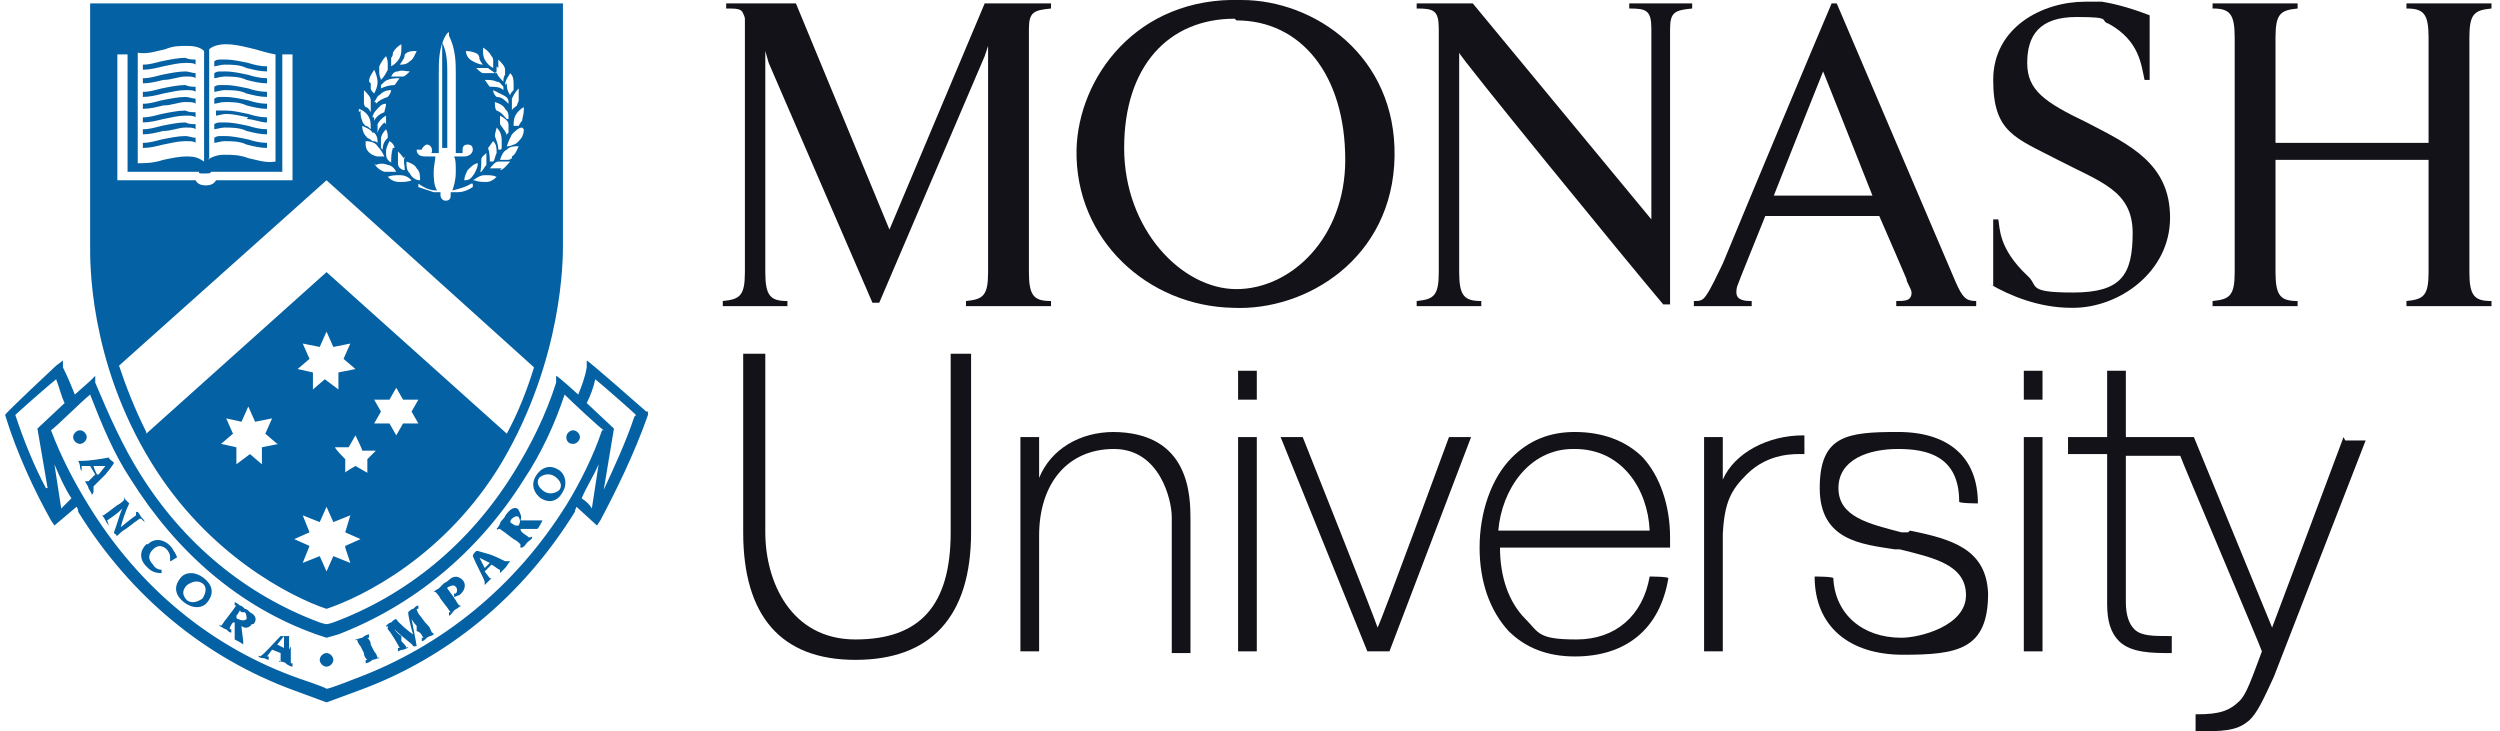
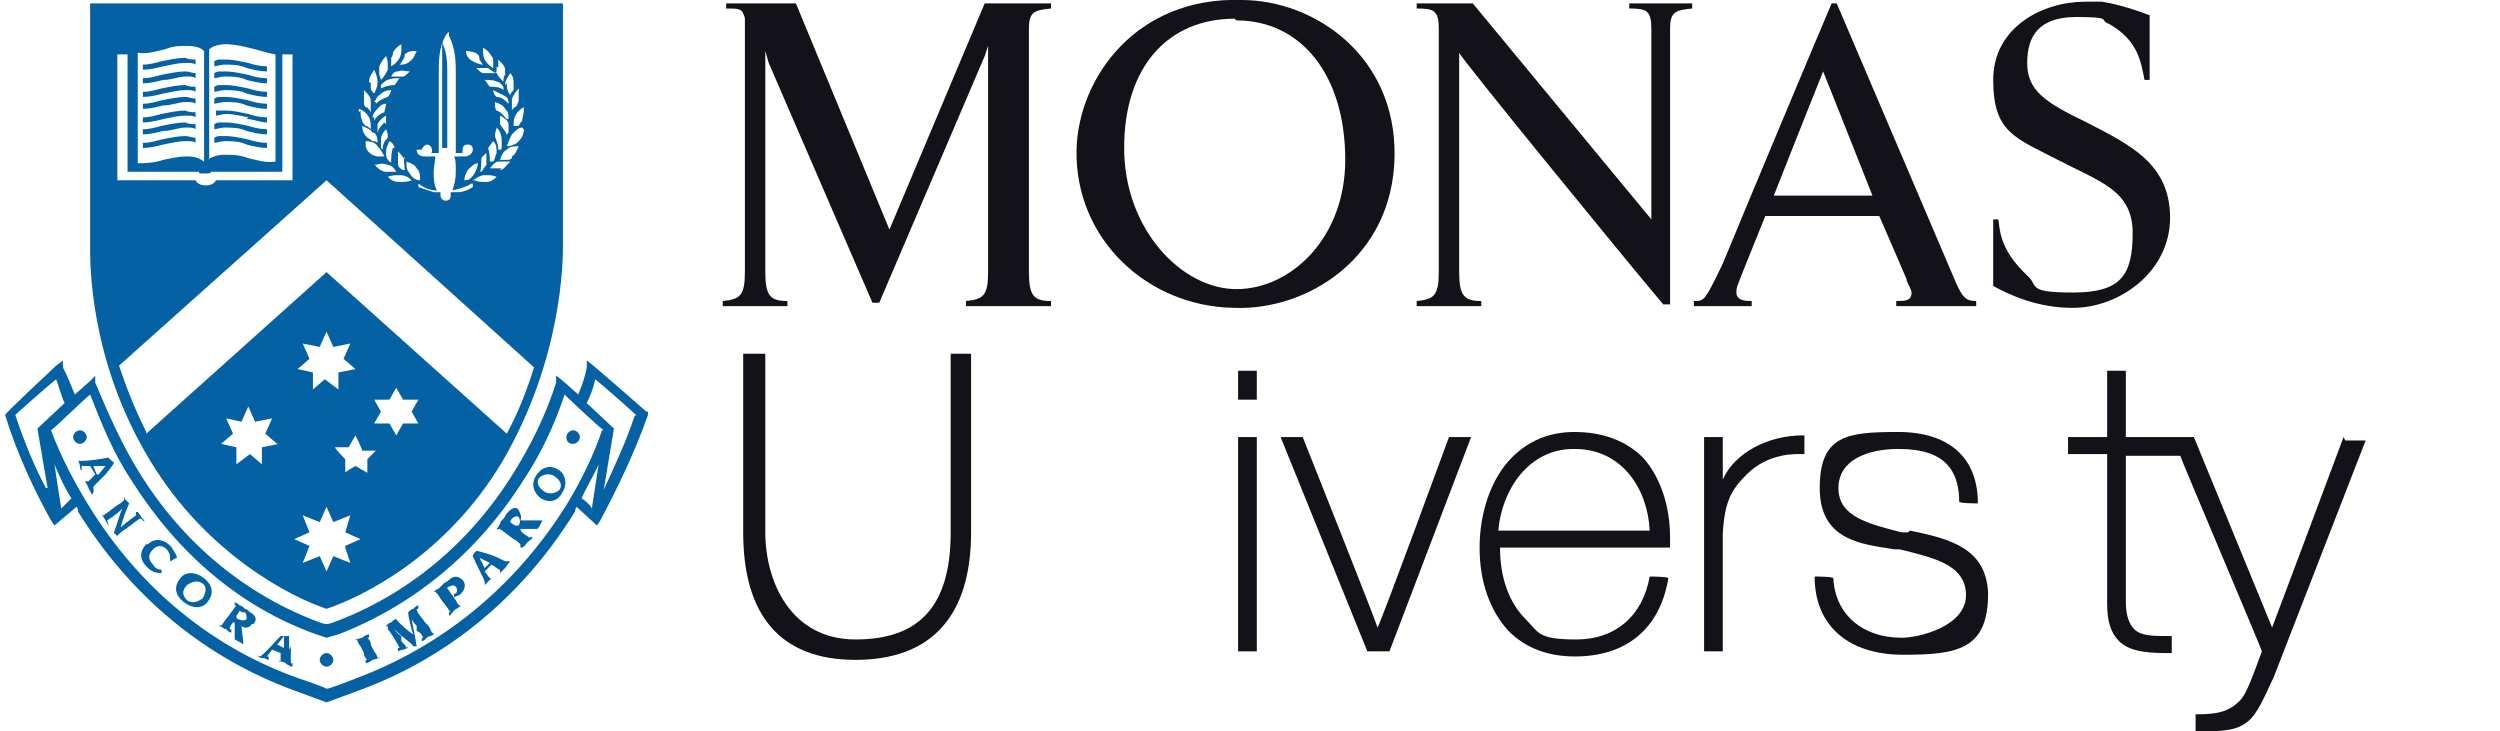
<svg xmlns="http://www.w3.org/2000/svg" id="Layer_1" data-name="Layer 1" viewBox="0 0 147 43">
  <defs>
    <style>      .cls-1 {        fill: #0461a4;      }      .cls-1, .cls-2 {        stroke-width: 0px;      }      .cls-2 {        fill: #131218;      }    </style>
  </defs>
  <g>
    <path class="cls-2" d="M55.9,20.8v10.5c0,4.3-1.8,6.3-5.6,6.3s-5.3-3.4-5.3-6.3v-10.5h-1.3v10.5c0,4.9,2.2,7.5,6.6,7.5s6.8-2.5,6.8-7.5v-10.5h-1.3Z" />
-     <path class="cls-2" d="M65.5,25.4c-2,0-3.7,1-4.4,2.7v-2.4h-1.1v12.6h1.1v-6.8c0-3.1,1.7-5.1,4.4-5.1s3.4,3,3.4,4v8h1.1v-7.8c0-1.4,0-5.2-4.6-5.2Z" />
    <polygon class="cls-2" points="72.8 25.7 72.8 38.3 73.9 38.3 73.9 25.7 73.8 25.7 72.8 25.7" />
    <polygon class="cls-2" points="72.8 21.8 72.8 23.5 73.9 23.5 73.9 21.8 73.8 21.8 72.8 21.8" />
    <path class="cls-2" d="M85.2,25.7s-4,10.9-4.2,11.2c-.1-.4-4.4-11.2-4.4-11.2h-1.3l5.1,12.6h1.3l4.8-12.6h-1.3Z" />
    <path class="cls-2" d="M92.6,25.4c-1.5,0-2.7.5-3.7,1.5-1.2,1.2-1.9,3.2-1.9,5.3,0,2,.6,3.7,1.7,4.9,1,1,2.3,1.5,3.9,1.5,3,0,5-1.6,5.5-4.6h0c0-.1-1.1-.1-1.1-.1h0c-.4,2.3-2,3.7-4.3,3.7s-2.2-.4-3-1.2c-1-1-1.5-2.5-1.5-4.2h0c.2,0,10,0,10,0h0v-.6c0-1.9-.6-3.6-1.6-4.7-1-1-2.4-1.5-4-1.5ZM92.6,26.4c2.8,0,4.3,2.4,4.4,4.8h-8.9c.2-2.4,1.8-4.8,4.4-4.8Z" />
    <path class="cls-2" d="M101.3,28.2v-2.5h-1.1v12.6h1.1v-6.9c.1-1.9.5-2.6,1.4-3.5,1.3-1.3,2.9-1.2,3.3-1.2h.1v-1.1h-.1c-2,0-4,1-4.7,2.6Z" />
    <path class="cls-2" d="M112.2,31.3h-.4c-1.9-.5-3.7-.9-3.7-2.6s1.8-2.3,3.5-2.3,3.6.4,3.6,3.1h0c0,.1,1.1.1,1.1.1h0c0-2.7-1.7-4.2-4.7-4.2s-4.6.2-4.6,3.3,2.5,3.3,4.4,3.6h.3c2,.5,3.9.9,3.9,2.7s-2.7,2.5-3.8,2.5c-2.3,0-3.9-1.4-4-3.5h0c0-.1-1.1-.1-1.1-.1h0c0,2.9,2,4.6,5.2,4.6s5-.3,5-3.6c-.1-2.6-2.1-3.2-4.6-3.7Z" />
-     <polygon class="cls-2" points="119 25.7 119 38.3 120.1 38.3 120.1 25.7 120 25.7 119 25.7" />
    <path class="cls-2" d="M137.8,25.7s-4,10.7-4.2,11.2c-.2-.5-4.6-11.2-4.6-11.2h-4v-3.9h-1.1v3.9h-2.3v1h2.3v8.8c0,1,.2,1.7.7,2.2.7.7,2,.7,3,.7h.1v-1h-.1c-1,0-1.7,0-2.1-.4-.3-.3-.5-.8-.5-1.6v-8.6h3.2c0,.1,4.8,11.4,4.8,11.5-.6,1.6-.9,2.5-1.3,2.9-.6.6-1.2.8-2.5.8h-.1v1h.1c1.4,0,2.3,0,3-.6.5-.4.9-1.3,1.5-2.6l5.4-13.9h-1.2Z" />
-     <polygon class="cls-2" points="119 21.8 119 23.5 120.1 23.5 120.1 21.8 120 21.8 119 21.8" />
  </g>
  <g>
    <path class="cls-2" d="M72.5,18.1c-5-.1-9.3-4-9.2-9.3.1-4.2,3.5-9,9.7-8.8,4.3,0,9.1,3.3,9,9.2-.1,6-5.2,9.1-9.5,8.9ZM72.6,1.1c-3.9,0-6.5,2.8-6.5,7.6s3.4,8.3,6.6,8.3,6.4-3,6.4-7.6c0-5-2.6-8.2-6.4-8.2Z" />
-     <path class="cls-2" d="M146.5.5V.2h-5v.3c1,0,1.3.3,1.3,1.7v6.2h-9V2.2c0-1.4.3-1.6,1.3-1.7V.2h-5v.3c1,0,1.3.3,1.3,1.7v13.8c0,1.4-.3,1.6-1.3,1.7v.3h5v-.3c-1,0-1.3-.3-1.3-1.7v-6.6h9v6.6c0,1.4-.3,1.6-1.3,1.7v.3h5v-.3c-1,0-1.3-.3-1.3-1.7V2.2c0-1.4.3-1.6,1.3-1.7Z" />
    <path class="cls-2" d="M83.3.2v.3c1,0,1.3.1,1.3,1.2v14.3c0,1.4-.3,1.6-1.3,1.7v.3h3.8v-.3c-1,0-1.3-.3-1.3-1.7V3.1c0,.2,9.8,12.2,12,14.8h.4V1.7c0-1,.3-1.1,1.3-1.2V.2h-3.7v.3c1,0,1.3.1,1.3,1.2v11.2L86.6.2h-3.3Z" />
    <path class="cls-2" d="M108,.2h-.3c-.9,2.1-5,11.9-6.4,15.3-.3.6-.7,1.5-1,1.9-.2.3-.4.3-.7.3v.3h3.4v-.3c-.3,0-.9,0-.9-.5,0-.1,0-.3.1-.5.1-.3.8-2,1.6-4h6.7c.7,1.6,1.3,3,1.6,3.7h0c0,.2.3.6.3.8,0,.5-.4.5-.9.5v.3h4.7v-.3c-.6,0-.8-.2-1.2-1.1L108,.2ZM104.3,11.5c1.1-2.8,2.9-7.3,2.9-7.3,0,0,1.6,4,2.9,7.3h-5.8Z" />
    <path class="cls-2" d="M42.7.2v.3c.6,0,.9,0,1,.3,0,0,.1.2.1.3h0c0,0,0,.2,0,.3v14.6c0,1.4-.3,1.6-1.3,1.7v.3h3.8v-.3c-1,0-1.3-.3-1.3-1.7V3.7c0-.2,0-.7,0-.7l.2.7,6.1,14.1h.4l6.2-14.5.2-.6s0,.3,0,.6v12.7c0,1.4-.3,1.6-1.3,1.7v.3h5v-.3c-1,0-1.3-.3-1.3-1.7V1.7c0-1,.3-1.1,1.3-1.2V.2h-3.9l-5.6,13.3L46.8.2h-4Z" />
    <path class="cls-2" d="M117,16.7c1.2.7,2.9,1.4,4.8,1.4h.1c2.7,0,5.7-2.1,5.7-5.3s-2.4-4.3-4.9-5.6c-2.5-1.2-3.5-1.9-3.5-3.5s.7-2.7,2.9-2.7,1.3.2,1.9.4c1.8,1,1.9,2.4,2.1,3.3h.3V.9c-1.3-.5-2.2-.7-2.8-.8-.4,0-.7,0-1,0-2.5,0-5.4,1.5-5.4,4.6s1.3,3.4,3.8,4.7c2.5,1.3,4.4,1.8,4.4,4.3s-.7,3.5-3.5,3.5-2-.4-2.7-1c-1.7-1.6-1.6-2.8-1.7-3.3h-.3v3.9" />
  </g>
  <path id="SVGID" class="cls-1" d="M26.3,8.7h-.3V2.5c.3.6.3,1.3.3,1.8v4.4ZM14.5,6.2c.4.1.8.2,1.2.2v-.3c-.4,0-.8-.1-1.1-.2-.5-.1-.9-.2-1.4-.2s-.4,0-.6.1v.3c.1,0,.4-.1.6-.1.4,0,.9,0,1.3.2ZM10.9,6c.3,0,.5,0,.6.1v-.3c-.2,0-.4-.1-.6-.1-.4,0-.9.1-1.4.2-.4.1-.7.2-1.1.2v.3c.4,0,.8-.1,1.2-.2.5,0,.9-.2,1.3-.2ZM10.9,5.3c.3,0,.5,0,.6.1v-.3c-.2,0-.4,0-.6-.1-.4,0-.9.1-1.4.2-.4.1-.7.2-1.1.2v.3c.4,0,.8-.1,1.2-.2.5-.1.9-.2,1.3-.2ZM10.9,6.8c.3,0,.5,0,.6.1v-.3c-.2,0-.4,0-.6-.1-.4,0-.9.1-1.4.2-.4.1-.7.2-1.1.2v.3c.4,0,.8-.1,1.2-.2.5-.1.9-.2,1.3-.2ZM10.9,4.5c.3,0,.5,0,.6.1v-.3c-.2,0-.4-.1-.6-.1-.4,0-.9.1-1.4.2-.4.1-.7.2-1.1.2v.3c.4,0,.8-.1,1.2-.2.5,0,.9-.2,1.3-.2ZM8.9,27.2c-3.7-6-3.6-11.9-3.6-12.7V.2h27.8v14.3c0,.7,0,6.6-3.6,12.7-3.3,5.5-8.2,7.9-10.3,8.6-2.1-.7-7-3.2-10.3-8.6ZM16.3,26.1l-.7-.6.4-.9-1,.2-.4-.9-.4.9-.9-.2.4.9-.7.6.9.2v1l.8-.6.7.6v-1l1-.2ZM20.3,32.1l.9-.4-.9-.4.3-1-1,.4-.4-.9-.4.9-1-.4.4,1-.9.4.9.4-.4,1,1-.4.4.9.4-.9,1,.4-.3-.9ZM18.2,21.1l-.7.6.9.2v1l.7-.6.8.6v-1s1-.2,1-.2l-.7-.6.4-.9-1,.2-.4-.9-.4.9-1-.2.4.9ZM21.5,27.1l.6-.6h-.8c0-.1-.4-.9-.4-.9l-.4.7h-.8c0,.1.6.7.6.7v.8c-.1,0,.6-.4.6-.4l.7.4v-.8ZM24.2,24.2l.4-.7h-.9l-.4-.7-.4.7h-.9l.4.7-.4.7h.9l.4.7.4-.7h.9l-.4-.7ZM30.8,6.3c-.2.1-.4.3-.5.5-.1.2-.1.4-.1.6h0c.1,0,.2,0,.3,0,0,0,.1-.2.2-.3,0-.1.1-.4.1-.6v-.2ZM27.9,10.6c.2.1.5.1.7.1s.4-.1.6-.3c-.2-.1-.4-.1-.7-.1-.3,0-.5.2-.7.3ZM27.9,10.2c.1-.2.2-.4.2-.6h0c-.2,0-.4.2-.6.4h0c-.1.2-.2.4-.2.6h0c.3,0,.4-.1.6-.4ZM28.2,10.1s0,0,0,0c0,0,.1,0,.1,0,.1-.1.2-.3.3-.4,0-.1,0-.3,0-.4s0-.2,0-.3c-.1.1-.3.2-.3.4,0,.3,0,.6-.1.8ZM28.9,9.5s0,0,0,0c0,0,.1,0,.1,0,.1-.1.1-.3.2-.5h0c0-.3,0-.5-.2-.7-.1.1-.2.3-.3.4.1.3.1.6.1.8ZM29.4,8.8s0,0,0,0c0,0,.1,0,.1-.1,0-.1,0-.2,0-.4h0c0-.4-.1-.6-.3-.8,0,.1-.1.3-.1.5.1.3.2.5.2.8ZM29.8,7.9s0,0,0,0c0,0,0,0,.1-.1h0c0-.2,0-.4,0-.5,0-.2-.3-.4-.5-.5,0,0,0,.2,0,.3s0,.1,0,.2c.2.3.4.5.4.7ZM29.9,7h0s0-.1,0-.1c0-.2,0-.3-.2-.5-.1-.2-.3-.3-.6-.4,0,.2,0,.4.1.5.3.1.4.3.6.5ZM29.9,6c0-.2-.1-.3-.3-.4-.2-.1-.4-.2-.6-.3,0,.2.1.3.2.4.3,0,.5.2.7.4h0ZM29.6,5.3c0,0,0-.1,0-.2-.1-.1-.2-.3-.4-.3-.2-.1-.4-.1-.7-.1.1.1.2.3.3.4.3,0,.6,0,.8.2h0ZM29.4,10c.2,0,.4-.3.6-.5-.3,0-.5,0-.7,0-.2,0-.4.3-.5.4.1,0,.3,0,.4,0,.1,0,.2,0,.3,0ZM30.1,9.2c.2-.1.3-.4.4-.6-.3,0-.5,0-.7.2h0c-.2.1-.3.3-.4.6.1,0,.3,0,.4,0s.2,0,.3-.1ZM30.7,7.5c-.2,0-.4.2-.6.4-.1.2-.2.4-.3.7.1,0,.2,0,.4-.1.1,0,.2-.1.3-.2.2-.2.3-.4.3-.7ZM30.5,5.2c-.2.2-.3.4-.4.6,0,0,0,.2,0,.3s0,.3,0,.4c0-.1.2-.2.3-.3,0-.1.1-.2.1-.3,0,0,0-.2,0-.3,0-.1,0-.3,0-.5ZM29.8,4.9c0,.2,0,.4.2.7,0-.1.1-.2.2-.3,0-.1,0-.2,0-.3h0c0-.3,0-.5-.2-.7-.1.2-.3.4-.3.7h0ZM29.2,3.9c0,0,0,.2,0,.3,0,.2.2.4.4.6,0-.1,0-.3.1-.4h0c0-.1,0-.2,0-.3,0-.2-.2-.4-.4-.6,0,.1,0,.3,0,.5ZM29.1,4.3c-.1-.1-.3-.2-.4-.3-.2,0-.5,0-.7,0,.1.1.3.3.4.3.3,0,.6,0,.8,0h0s0,0,0-.1ZM28.4,2.9c0,.2,0,.4.1.6.1.2.3.4.5.5,0-.1,0-.3,0-.4,0-.1,0-.2-.1-.3-.1-.2-.3-.4-.5-.5,0,0,0,.1,0,.2ZM27.4,3c0,.3.2.5.4.6s.4.2.6.2c0,0-.1-.1-.2-.3h0c0,0,0-.2-.1-.3t0,0c-.1-.1-.4-.2-.7-.2ZM24.5,8.8c0,.2.1.4.5.4h.6c0,.2-.1.6-.1.9s0,.8.2,1.1c-.5,0-.8-.2-1.1-.4h0v.2c0,0,0,0,0,0,.3.1.6.2.9.3,0,0,.3,0,.4,0,0,0,0,.1,0,.2,0,.1.1.3.3.3s.3-.1.3-.3,0-.1,0-.2c.2,0,.4,0,.4,0,.3,0,.6-.1.9-.3h0v-.2h-.1c-.3.2-.7.3-1.1.4.1-.3.2-.6.2-1.1s0-.7-.1-.9h.6c.3,0,.5-.2.5-.4s-.1-.3-.3-.3-.3.1-.3.3,0,0,0,.1c0,0,0,.1,0,.1h-.4v-4.7c0-.6,0-1.4-.4-2.2v-.2c-.1,0-.2.2-.2.2-.4.7-.4,1.5-.4,2.2v4.7h-.4c-.1,0,0,0,0-.1s0,0,0-.1c0-.1-.1-.3-.3-.3-.1,0-.3.2-.3.3ZM23.7,9.3c0-.1-.2-.3-.3-.4,0,.1,0,.2,0,.3s0,.3,0,.4c0,.2.1.3.3.4,0,0,.1,0,.1,0h0c0-.3-.1-.5,0-.8ZM23.5,4.6c-.2,0-.5,0-.7.1-.1,0-.3.2-.4.3,0,0,0,.1,0,.2h0c.2-.1.5-.2.8-.2.1-.1.2-.3.3-.4ZM23.2,8.7c0-.1-.1-.3-.3-.4-.1.2-.2.4-.2.6h0c0,.3,0,.4.2.6,0,0,.1,0,.1.1h0c0-.3,0-.6.1-.9ZM22.4,8.3c0,.1,0,.2,0,.4,0,0,0,0,.1.1,0,0,0,0,0,0,0-.3.1-.5.3-.7,0-.2,0-.3-.1-.5-.2.2-.3.4-.3.6,0,0,0,.1,0,.1ZM22.7,7.3c0,0,0-.1,0-.2s0-.2,0-.3c-.2.1-.4.3-.5.5,0,.1,0,.3,0,.4h0c0,.1,0,.2,0,.2,0,0,0,0,0,0,0-.3.2-.5.4-.7ZM22.1,6h0c0,.1,0,.1,0,.1.2-.2.4-.3.7-.4.1-.1.2-.3.2-.4-.3,0-.5.1-.7.3-.1,0-.2.3-.3.4ZM22,6.9s0,.1,0,.2h0c.1-.2.3-.4.6-.5,0-.1.1-.3.1-.5-.3,0-.4.2-.6.4-.1.1-.2.3-.2.4ZM21.9,7.8c-.1-.2-.4-.3-.6-.4,0,.3.1.5.3.7,0,0,.2.1.3.2.1,0,.2,0,.3.1,0-.2,0-.4-.2-.6ZM21.5,8.5c0,.3.2.5.4.6,0,0,.2.1.3.1.1,0,.3,0,.4,0-.1-.2-.2-.4-.4-.6h0c-.1-.2-.4-.3-.7-.3ZM22,9.6c.1.2.3.4.6.5.1,0,.2,0,.3,0,.1,0,.3,0,.4,0-.1-.2-.3-.4-.5-.4-.2-.1-.5-.1-.7,0ZM22.8,10.4c.2.2.4.3.7.3.2,0,.5,0,.7-.1-.2-.2-.4-.3-.7-.3h0c-.2,0-.5,0-.7.1ZM24.7,10.6h0c0-.3,0-.5-.2-.7h0c-.1-.2-.3-.3-.6-.4h0c0,.3,0,.5.2.7.1.2.3.4.6.4ZM23.7,3.5c0,0-.1.2-.2.3.2,0,.4,0,.6-.2.2-.1.3-.4.4-.6-.3,0-.5,0-.7.2t0,0c0,0,0,.2-.1.3h0ZM23,3.5c0,.1,0,.3,0,.4.2-.1.4-.3.5-.5.1-.2.1-.4.1-.6s0-.1,0-.2c-.2.1-.4.3-.5.5,0,.1,0,.2-.1.3ZM22.9,4.5s0,0,0,0c.3,0,.6,0,.8,0,.1,0,.3-.2.4-.3-.2,0-.5-.1-.7,0-.2,0-.3.1-.4.3,0,0,0,0,0,.1ZM22.3,4.3h0c0,.2.1.3.1.4.2-.2.3-.4.4-.6,0,0,0-.2,0-.3,0-.1,0-.3-.1-.5-.2.2-.3.4-.4.6,0,0,0,.1,0,.3ZM21.8,4.9c0,.1,0,.2,0,.3,0,.1.1.2.2.3.1-.2.2-.4.2-.7h0c0-.2-.1-.5-.2-.7-.1.2-.3.4-.3.7h0ZM21.4,5.7c0,.1,0,.2,0,.3,0,.1,0,.2.1.3.1,0,.2.1.3.3,0-.1,0-.3,0-.4s0-.2,0-.3c0-.2-.2-.4-.4-.6,0,.1,0,.3,0,.5ZM21.2,6.5c0,.2,0,.4.1.6,0,.1.1.2.2.3.1,0,.2.1.3.2h0c0-.3,0-.5-.1-.7-.1-.2-.3-.4-.6-.5v.2ZM12.2,9.4c.3-.2.6-.3,1-.3s.9,0,1.4.2c.5.1,1,.3,1.6.2V3.2h0c-.6-.1-1.1-.3-1.6-.4-.4-.1-.9-.2-1.3-.2-.6,0-.9.2-1,.3v6.4ZM8,9.6c.5,0,1,0,1.6-.2.5-.1.9-.2,1.4-.2s.7.1,1,.3V3c-.2-.2-.5-.3-1-.3s-.8,0-1.3.2c-.5.1-1,.3-1.6.2h0c0,1.1,0,6.3,0,6.5ZM7,10.6h4.5c.1.2.3.3.6.3s.5-.1.6-.3h4.5V3.2h-.6,0v6.9h-4.2c0,.1-.1.1-.4.1s-.3,0-.3-.1h-4.2V3.4h0s0-.2,0-.2h-.6v7.4ZM8.6,25.5l10.6-9.5,10.6,9.5c.7-1.3,1.2-2.6,1.6-3.9l-12.2-11-12.2,10.9c.4,1.2.9,2.5,1.6,3.9ZM10.9,7.5c.3,0,.5,0,.6.1v-.3c-.2,0-.4,0-.6-.1-.4,0-.9.1-1.4.2-.4.1-.7.2-1.1.2v.3c.4,0,.8-.1,1.2-.2.5,0,.9-.2,1.3-.2ZM10.9,8.3c.3,0,.5,0,.6.1v-.3c-.2,0-.4-.1-.6-.1-.4,0-.9.1-1.4.2-.4.1-.7.2-1.1.2v.3c.4,0,.8-.1,1.2-.2.5-.1.9-.2,1.3-.2ZM10.9,3.7c.3,0,.5,0,.6.1v-.3c-.2,0-.4,0-.6-.1-.4,0-.9.1-1.4.2-.4.1-.7.2-1.1.2v.3c.4,0,.8-.1,1.2-.2.5-.1.9-.2,1.3-.2ZM14.5,5.5c.4.1.8.2,1.2.2v-.3c-.4,0-.8-.1-1.1-.2-.5-.1-.9-.2-1.4-.2s-.4,0-.6.1v.3c.1,0,.4-.1.6-.1.4,0,.9,0,1.3.2ZM14.5,4c.4.1.8.2,1.2.2v-.3c-.4,0-.8-.1-1.1-.2-.5-.1-.9-.2-1.4-.2s-.4,0-.6.1v.3c.1,0,.4-.1.6-.1.4,0,.9,0,1.3.2ZM14.5,7c.4,0,.8.2,1.2.2v-.3c-.4,0-.8-.1-1.1-.2-.5-.1-.9-.2-1.3-.2s-.4,0-.6,0v.3c.1,0,.4-.1.6-.1.4,0,.8.1,1.3.2ZM14.5,4.7c.4.1.8.2,1.2.2v-.3c-.4,0-.8-.1-1.1-.2-.5-.1-.9-.2-1.4-.2s-.4,0-.6.1v.3c.1,0,.4-.1.6-.1.4,0,.9,0,1.3.2ZM14.5,7.7c.4.1.8.2,1.2.2v-.3c-.4,0-.8-.1-1.1-.2-.5-.1-.9-.2-1.4-.2s-.4,0-.6.1v.3c.1,0,.4-.1.6-.1.4,0,.9,0,1.3.2ZM14.5,8.5c.4.1.8.2,1.2.2v-.3c-.4,0-.8-.1-1.1-.2-.5-.1-.9-.2-1.4-.2s-.4,0-.6.1v.3c.1,0,.4-.1.6-.1.4,0,.9,0,1.3.2ZM38.1,24.2v.2c-.8,2.3-2,4.7-2.8,6.2l-.2.3-1.2-1.1c0,0-.1.2-.1.3-3.1,5-7.5,8.6-12.7,10.5l-1.9.7-1.9-.7c-5.2-1.9-9.6-5.5-12.7-10.5,0,0,0-.2-.1-.3l-1.3,1.1-.2-.3c-.9-1.6-2-3.9-2.7-6.2h0c0-.1,3-2.9,3-2.9l.4-.3v.4c.3.6.5,1.1.7,1.6l.9-.8.3-.3v.4c.8,1.9,1.6,3.7,2.6,5.3,2.6,4.2,6.3,7.2,10.6,8.8,0,0,.3.1.4.1.1,0,.4-.1.4-.1,4.3-1.6,8-4.6,10.6-8.8,1-1.6,1.9-3.4,2.5-5.3v-.4c.1,0,1.3,1.1,1.3,1.1.2-.5.4-1,.5-1.6v-.4c.1,0,3.5,3,3.5,3ZM2.8,28.7l-.6-3.5,1.6-1.5c-.2-.4-.3-.9-.5-1.4-.5.4-2.2,1.9-2.4,2.1.5,1.5,1.1,3,1.8,4.3ZM4.2,29.3c-.4-.6-.7-1.3-1-2l.4,2.6c.1-.1.4-.4.6-.6ZM35.2,27.3c-.3.7-.7,1.3-1,2h0c.3.2.5.4.6.6l.4-2.6ZM35.5,25.3c-.3-.2-1.9-1.7-2.3-2.1-.6,1.8-1.4,3.5-2.4,5-2.7,4.3-6.5,7.4-10.9,9.1l-.7.2-.6-.2c-4.5-1.6-8.2-4.8-10.9-9.1-1-1.5-1.7-3.2-2.4-5-.5.4-2,1.9-2.3,2.1.6,1.6,1.4,3.1,2.2,4.4,3,4.9,7.3,8.4,12.4,10.2,0,0,1.5.5,1.6.6.2,0,1.7-.6,1.7-.6,5.1-1.9,9.4-5.4,12.4-10.2.8-1.3,1.6-2.9,2.1-4.4ZM37.4,24.4c-.2-.2-1.9-1.7-2.4-2.1-.1.5-.3,1-.5,1.4l1.6,1.5-.6,3.6c.6-1.3,1.3-2.8,1.8-4.3ZM5.5,28.9h0c0,.1-.1.2-.1.2,0-.1-.1-.2-.2-.4,0-.1-.1-.2-.2-.4h.1s.1,0,.1,0c.1-.1.3-.3.4-.4l-.3-.5h-.5c0,.1,0,.3,0,.3h0c0,0-.1-.1-.1-.3,0,0,0-.1-.1-.3h.1s.1,0,.1,0c.4,0,1.1-.1,1.6-.2,0,.1.2.2.3.3h0c0,.1-.5.7-.5.7-.3.3-.6.6-.7.7ZM5.8,27.9l.4-.5h-.7c0,.1.2.5.2.5ZM8.5,30.7h0c0-.1-.1-.2-.2-.3,0,0-.1-.2-.2-.3h-.1c0,0,0,.2,0,.2-.3.2-.9.7-.9.7h0c.1-.4.3-1,.5-1.4,0,0-.1-.1-.2-.2,0,0-.1-.1-.1-.2h0c0,0,0,.2,0,.2-.1.1-.2.2-.4.3l-.4.3c-.1.1-.3.2-.4.3h-.1c0-.1,0,0,0,0,0,0,.1.1.2.3,0,0,.1.2.2.3h0c0,0-.1-.3-.1-.3.3-.2.6-.4.9-.7h0c-.2.4-.3.9-.5,1.4,0,0,0,.1.1.1,0,0,0,.1.1.1.1-.1.3-.3.5-.4l.4-.3c.1-.1.3-.2.4-.3h.1ZM8.6,32c-.4.4-.4.9,0,1.3.2.2.4.4.9.4v-.2c-.2,0-.4-.1-.5-.3-.3-.3-.3-.6,0-.9.3-.3.6-.2.8,0,.1.1.2.3.2.4h0c0,.1,0,.3,0,.3.1,0,.3-.2.4-.2,0-.2-.2-.4-.3-.6-.4-.5-1-.6-1.4-.2ZM12.2,35.4c-.3.4-.9.4-1.4,0-.5-.4-.6-.9-.2-1.4.3-.4.9-.4,1.4,0,.5.4.6.9.2,1.4ZM11.9,34.3c-.3-.2-.6-.1-.9.1-.3.3-.3.6,0,.9.3.2.6.1.9-.1.2-.3.3-.7,0-.9ZM14.8,36.7c-.1.2-.4.3-.6.1,0,.2.1.8.1.9h0c0,0,0,.2,0,.2-.1-.1-.3-.2-.5-.3,0-.3,0-.7,0-1h-.1c0,0,0,0,0,0-.1.1-.2.3-.2.4h.1c0,.1,0,.2,0,.2-.1,0-.2-.1-.3-.2-.1,0-.2-.1-.4-.2h0c0-.1.1,0,.1,0,.1-.1.2-.3.3-.4l.3-.4c.1-.1.2-.3.3-.4h-.1c0-.1,0-.2,0-.2,0,0,.2.1.3.2.1,0,.2.1.3.2.1,0,.2.1.3.2.4.2.4.5.2.7ZM14.3,36c-.1,0-.1,0-.2-.1,0,0-.1.2-.2.3h0c0,.1,0,.2.1.2.2.1.4.1.5,0,0-.1,0-.3-.1-.4ZM17.1,38c0,.3,0,.8,0,1h.1c0,0,0,.2,0,.2-.1,0-.3-.1-.4-.2s-.3-.1-.4-.1h0c0-.1.1,0,.1,0,0-.1,0-.4,0-.5l-.5-.2-.3.4h.1c0,0,0,.2,0,.2-.1,0-.2-.1-.3-.1s-.2,0-.3-.1h0c0-.1.1,0,.1,0,.3-.2.8-.8,1.2-1.2.1,0,.3,0,.4,0h.1c0,.1,0,.8,0,.8ZM16.7,37.4h0l-.4.5.4.2v-.7ZM22.2,38.7c0-.1-.1-.3-.2-.4l-.2-.4c0-.2-.1-.3-.2-.4h.1c0,0,0-.2,0-.2-.1,0-.3.1-.4.2-.1,0-.3.1-.4.1h0c0,.1.1,0,.1,0,0,.1.1.3.2.4l.2.4c0,.2.1.3.2.4h-.1c0,0,0,.2,0,.2.1,0,.3-.1.4-.2.1,0,.3-.1.4-.1h0c0-.1-.1,0-.1,0ZM25.3,37c0-.1-.2-.3-.3-.4l-.3-.4c-.1-.1-.2-.3-.2-.4h.1c0-.1,0-.2,0-.2-.1,0-.2.1-.3.2-.1,0-.2.1-.3.2,0,.2.2,1.1.3,1.3-.2-.1-.9-.7-1-.9-.1,0-.2.1-.3.2-.1,0-.2.1-.3.2h0c0,.1.1,0,.1,0v.2c.2.2.6.9.7,1.1h-.1c0,.1,0,.2,0,.2,0,0,.2-.1.3-.1s.2-.1.3-.1h0c0-.1-.1,0-.1,0,0-.1-.2-.3-.3-.4v-.3c-.3-.2-.4-.4-.4-.4h0c.6.6,1,.8,1.1,1h.2c0-.1-.3-1.6-.3-1.6h0c0,0,.1.2.3.4v.3c.3.1.3.3.4.4h-.1c0,.1,0,.2,0,.2.1,0,.2-.1.3-.2s.3-.1.4-.2h0c0-.1-.1-.1-.1-.1ZM27.1,35.7c-.1-.1-.2-.2-.3-.4l-.2-.3c-.1-.1-.2-.3-.3-.4,0,0,0-.1.1-.1.2-.1.3-.1.4,0,.1.1.1.3,0,.4,0,0,0,0-.1,0v.2c.1,0,.2-.1.3-.1.4-.3.4-.7.2-.9-.2-.2-.5-.3-.8,0,0,0-.1.1-.3.2-.1.1-.2.2-.3.3,0,0-.2.1-.3.2h0c0,0,.1,0,.1,0,.1.1.2.2.3.4l.3.4c.1.1.2.3.3.4h-.1c0,.1,0,.2,0,.2.1,0,.2-.2.3-.3s.2-.1.4-.3h0c0,0-.2,0-.2,0ZM30,33h0c-.1.1-.2.3-.3.4s-.2.2-.3.3h0c0,0,0-.2,0-.2-.1,0-.3-.2-.5-.3l-.4.4.3.4h.1c0,0,0,0,0,0l-.2.2c0,0-.1.1-.2.2h0c0,0,0-.2,0-.2-.1-.3-.5-1-.7-1.5,0-.1.1-.2.2-.3h.1c0,0,.7.2.7.2.3.1.7.3.9.4h.2ZM28.8,33.1l-.6-.3h0l.3.6.3-.3ZM31.9,30.6h0c-.1.2-.2.4-.3.5-.3,0-.8,0-1,0h0c0,.1.1.2.1.2.1.1.3.2.4.3h.1c0-.1.1,0,.1,0,0,.1-.2.2-.3.3s-.1.2-.3.3h-.1c0,0,0-.2,0-.2-.1-.1-.2-.2-.4-.3l-.4-.3c-.1-.1-.3-.2-.4-.3h-.1c0,.1-.1,0-.1,0,0,0,.1-.1.2-.3,0-.1.1-.2.2-.3s.1-.2.2-.3c.3-.4.6-.4.7-.2s.2.4.1.6c.2,0,.8,0,.9,0h.1ZM30.5,30.4c-.1-.1-.3,0-.4.1,0,0-.1.1-.1.2,0,0,.1.1.3.2h.1s0,0,.1,0c.1-.2.1-.3,0-.5ZM33.1,28.9c-.3.6-.8.7-1.3.4-.4-.3-.6-.8-.3-1.3s.8-.7,1.3-.4c.4.2.6.8.3,1.3ZM32.6,28c-.3-.2-.7-.1-.9.1-.2.3,0,.6.3.8.3.2.7.1.9-.1.2-.3,0-.6-.3-.8ZM19.2,38.4c-.2,0-.4.2-.4.4s.2.4.4.4.4-.2.4-.4-.2-.4-.4-.4ZM4.7,26.1c.2,0,.4-.2.4-.4s-.2-.4-.4-.4-.4.2-.4.4.2.4.4.4ZM33.7,26.1c.2,0,.4-.2.4-.4s-.2-.4-.4-.4-.4.2-.4.4c0,.2.1.4.4.4Z" />
</svg>